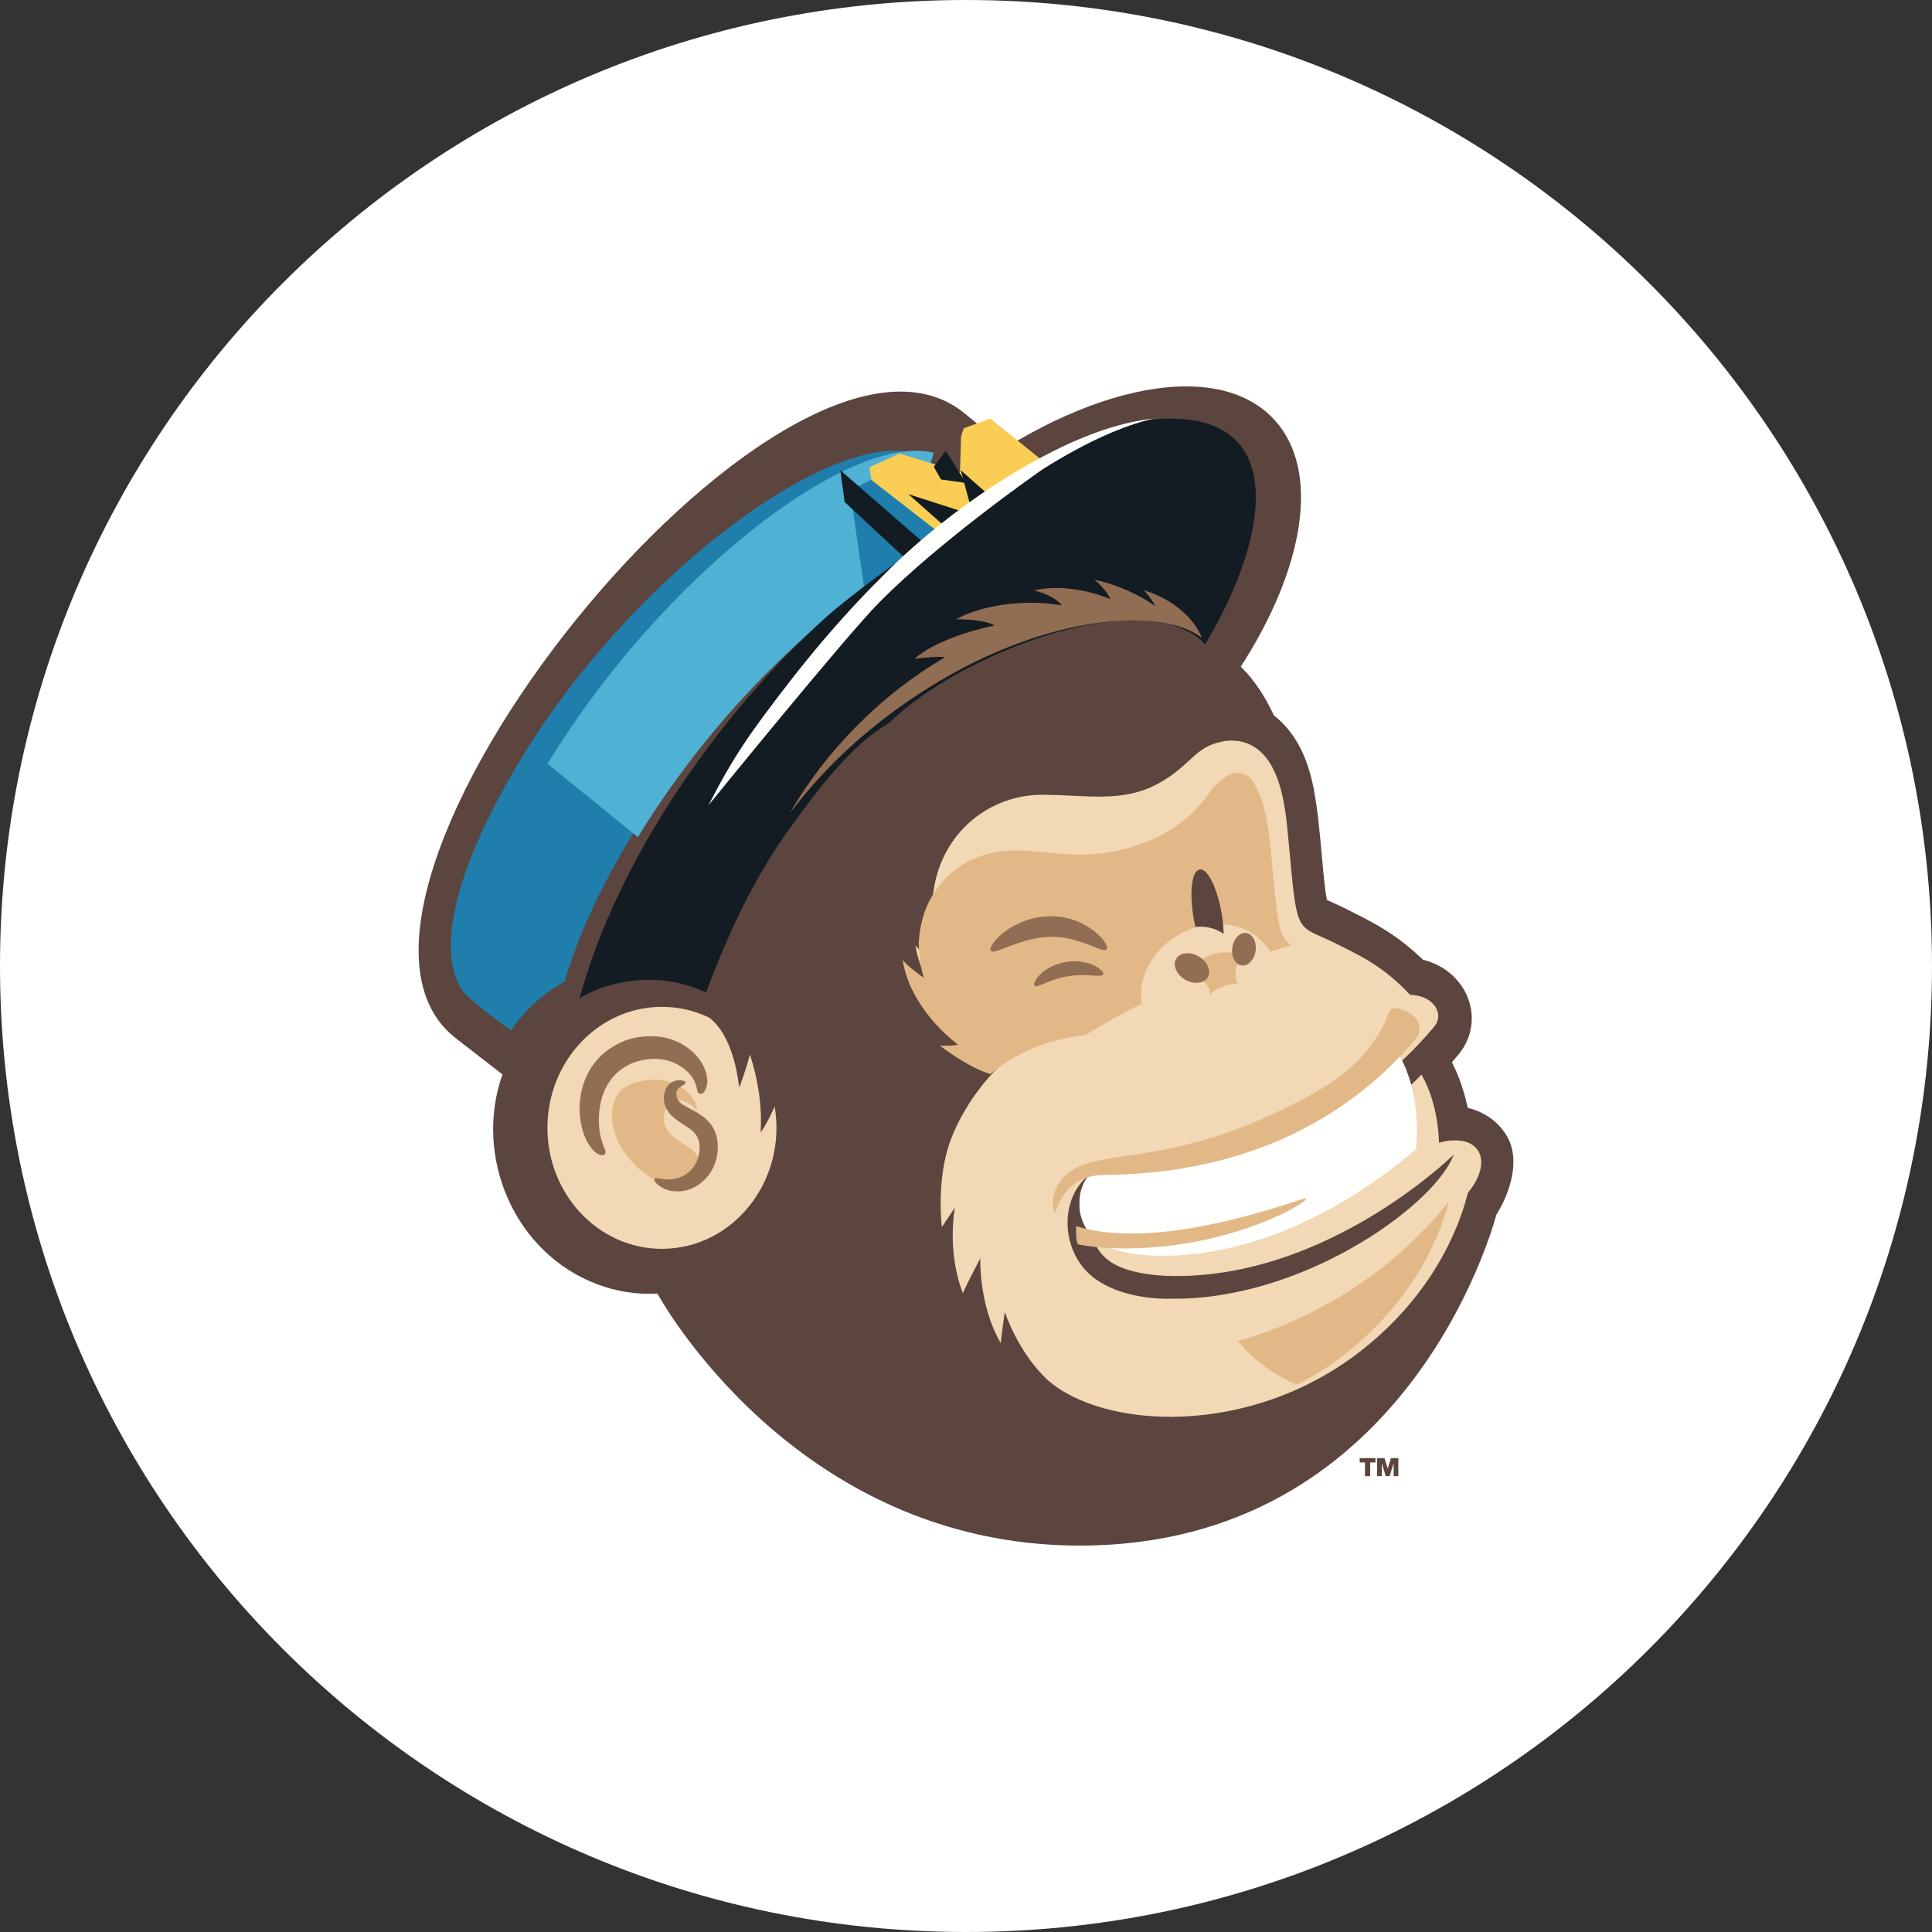
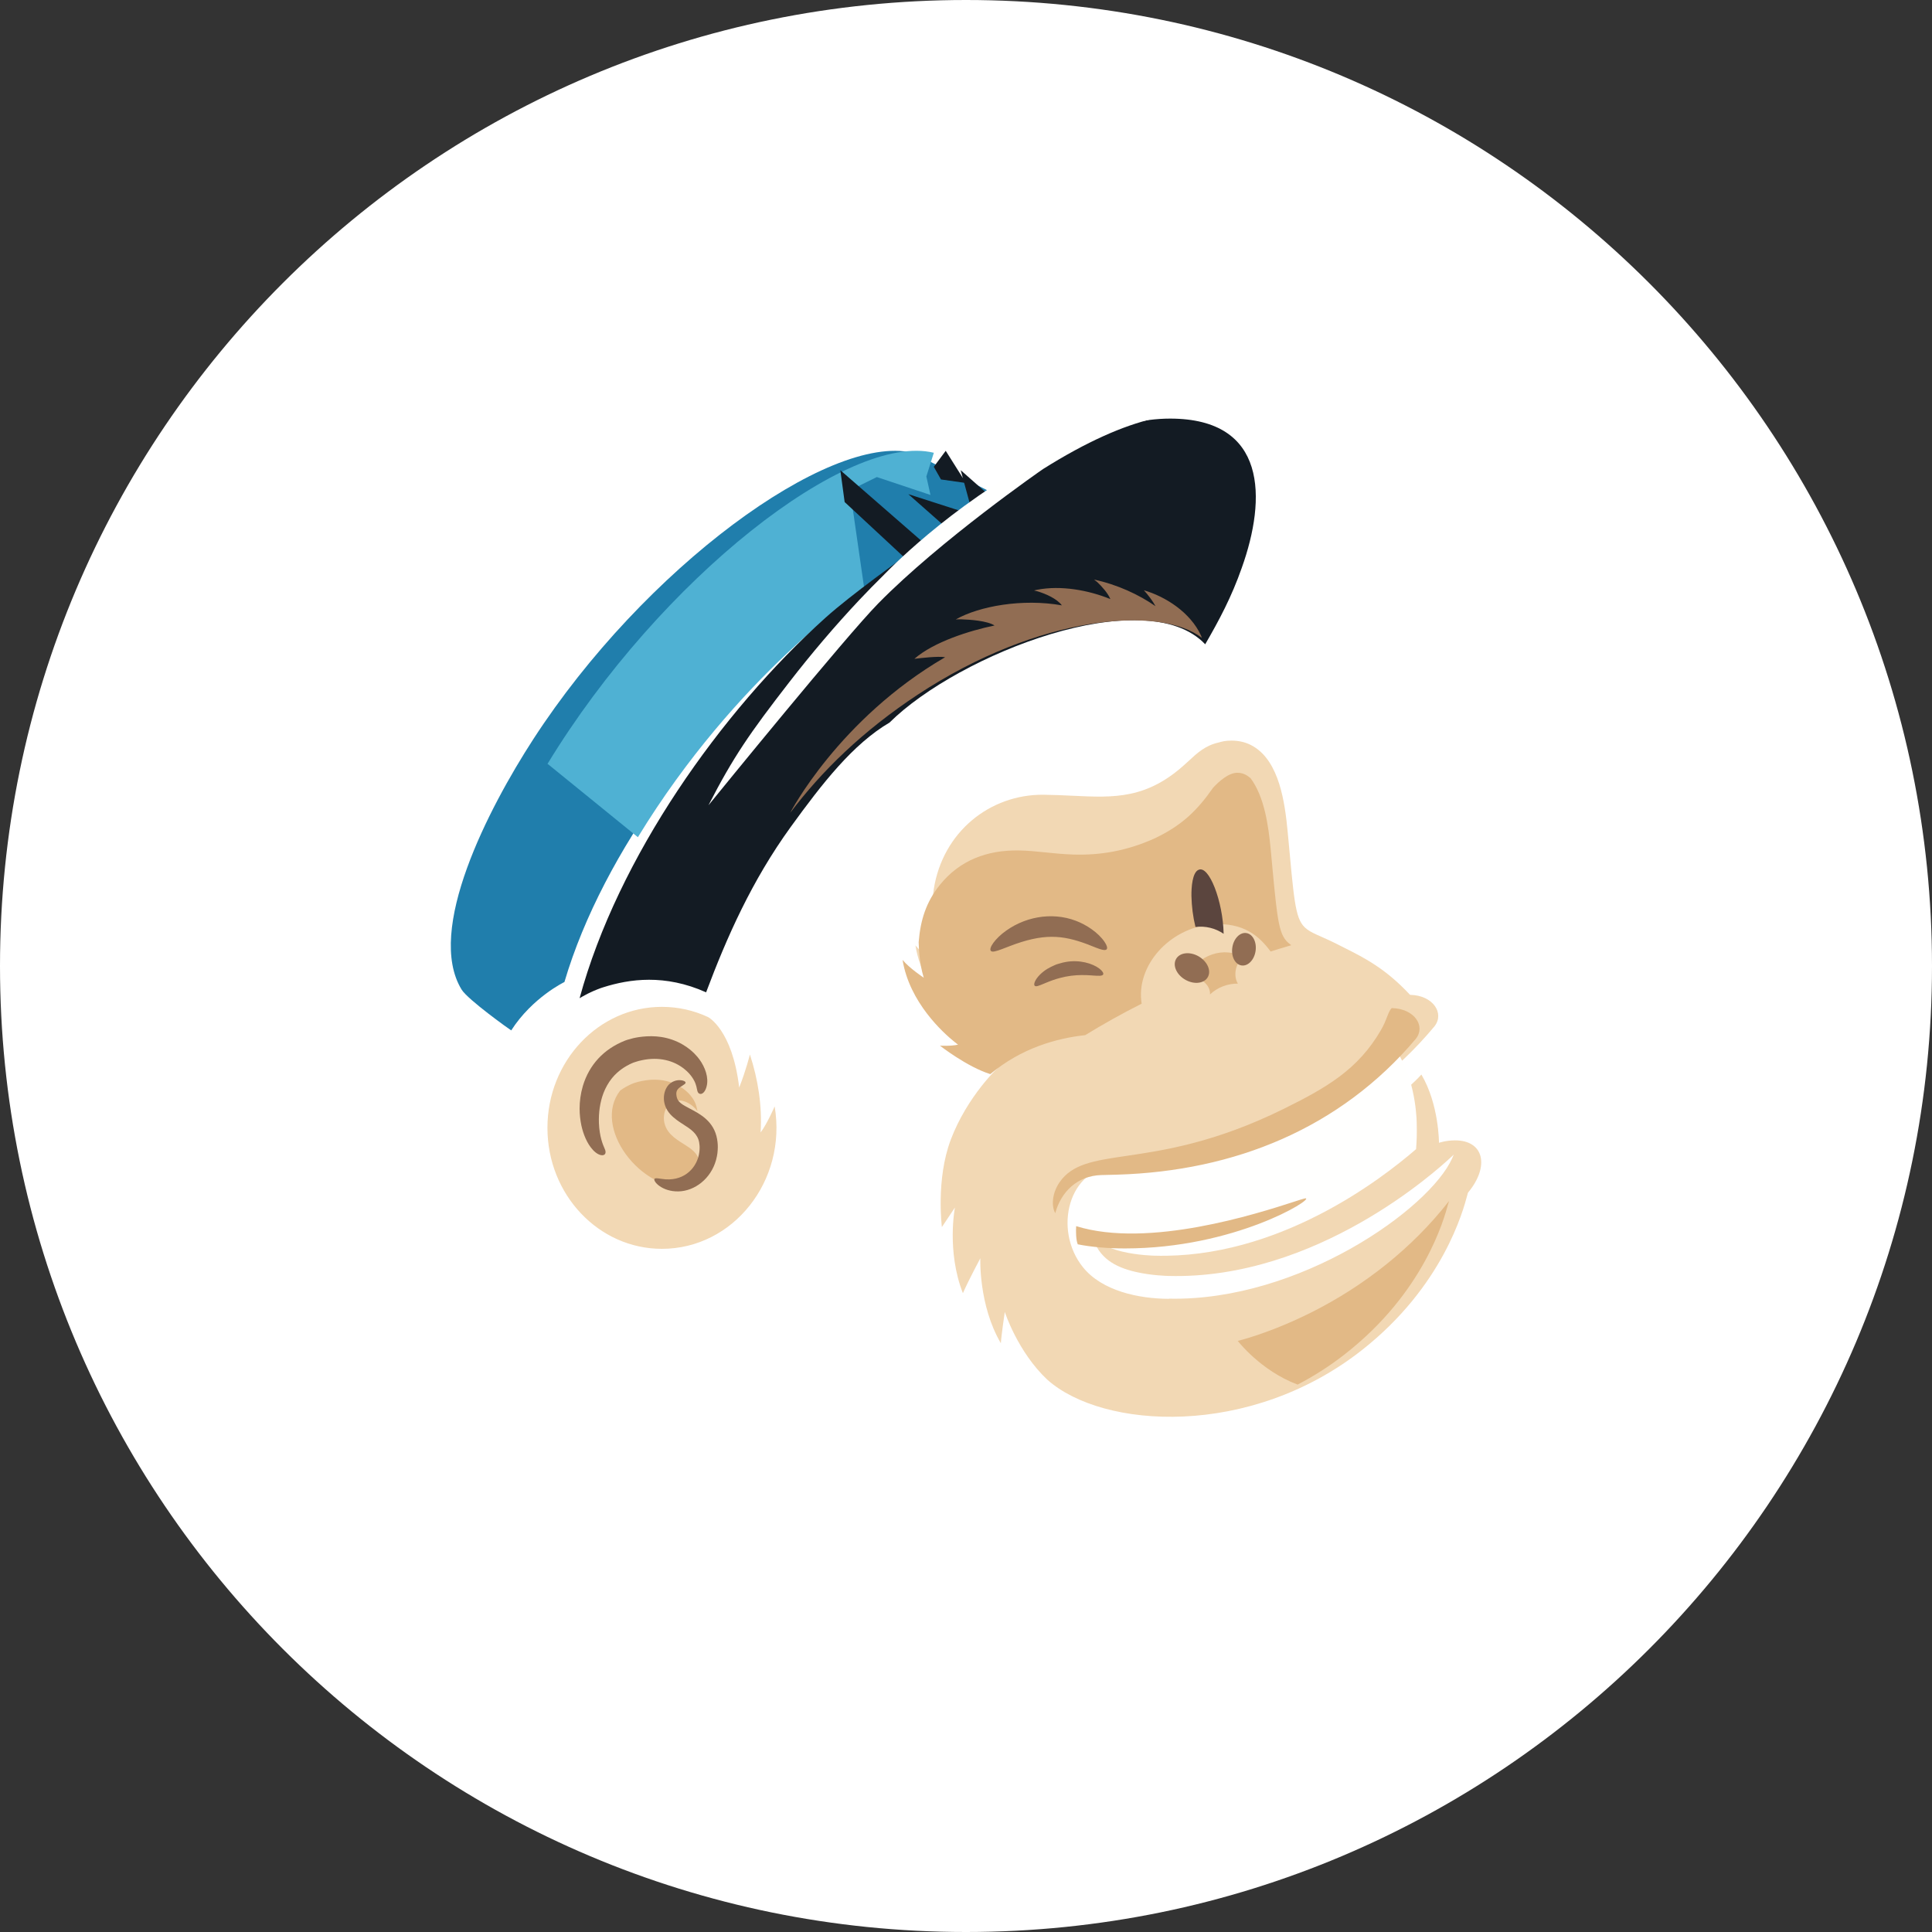
<svg xmlns="http://www.w3.org/2000/svg" width="48" height="48" viewBox="0 0 48 48" fill="none">
  <rect x="0" y="0" width="48" height="48" fill="#333333" stroke="none" />
  <path d="M24 48C37.255 48 48 37.255 48 24C48 10.745 37.255 0 24 0C10.745 0 0 10.745 0 24C0 37.255 10.745 48 24 48Z" fill="white" />
-   <path fill-rule="evenodd" clip-rule="evenodd" d="M37.176 30.18L37.174 30.19C37.086 30.509 34.929 38.402 26.825 38.4C19.708 38.398 16.334 32.139 16.334 32.139C15.816 32.168 15.315 32.085 14.854 31.913C12.765 31.137 11.764 28.72 12.484 26.693L11.336 25.805C6.891 22.379 19.484 6.7 23.938 10.248C23.96 10.266 25.001 11.114 25.001 11.114C26.6 10.131 28.183 9.6 29.471 9.6C30.385 9.6 31.149 9.868 31.664 10.432C32.82 11.698 32.404 14.116 30.826 16.564C31.166 16.89 31.447 17.333 31.648 17.773C32.15 18.165 32.475 18.76 32.636 19.582C32.736 20.09 32.792 20.718 32.842 21.272C32.881 21.715 32.916 22.11 32.967 22.359C33.073 22.408 33.142 22.439 33.191 22.461C33.238 22.482 33.269 22.496 33.299 22.51C33.356 22.537 33.412 22.565 33.572 22.646C33.6 22.66 33.63 22.676 33.665 22.693C34.138 22.932 34.714 23.224 35.351 23.843C36.483 24.13 36.915 25.348 36.253 26.179C36.235 26.201 36.155 26.297 36.072 26.392C36.075 26.4 36.083 26.416 36.094 26.438C36.157 26.563 36.333 26.912 36.466 27.525C36.935 27.637 37.308 27.93 37.504 28.353C37.843 29.183 37.176 30.18 37.176 30.18ZM33.912 36.334V36.675H34.041V36.334H34.173V36.227H33.782V36.334H33.912ZM34.213 36.675V36.227H34.397L34.478 36.485L34.557 36.227H34.741V36.675H34.624V36.35L34.527 36.675H34.427L34.331 36.351V36.675H34.213Z" fill="#5B453E" />
  <path fill-rule="evenodd" clip-rule="evenodd" d="M36.453 29.698C36.351 30.08 35.85 31.955 33.845 33.536C31.061 35.732 27.403 35.51 26.021 34.279C25.283 33.586 24.964 32.595 24.964 32.595C24.964 32.595 24.88 33.153 24.866 33.373C24.309 32.422 24.356 31.261 24.356 31.261C24.356 31.261 24.059 31.817 23.923 32.129C23.513 31.082 23.725 30.001 23.725 30.001L23.401 30.486C23.401 30.486 23.249 29.301 23.622 28.314C24.021 27.259 24.794 26.493 24.947 26.398C24.36 26.211 23.684 25.674 23.683 25.673C23.683 25.673 23.952 25.691 24.139 25.648C24.139 25.648 22.953 24.795 22.744 23.489C22.916 23.703 23.277 23.943 23.277 23.943C23.16 23.602 23.09 22.842 23.199 22.094L23.199 22.093C23.424 20.664 24.597 19.734 25.925 19.745C26.18 19.748 26.418 19.759 26.646 19.77C27.688 19.82 28.501 19.859 29.474 18.958C29.488 18.945 29.502 18.933 29.515 18.921C29.748 18.704 29.945 18.521 30.278 18.447C30.285 18.445 30.293 18.443 30.303 18.44C30.351 18.426 30.441 18.4 30.596 18.4C30.788 18.4 30.972 18.443 31.14 18.544C31.784 18.928 31.922 19.931 31.992 20.666C32.148 22.332 32.17 22.798 32.414 23.038C32.57 23.19 32.816 23.25 33.243 23.468C33.294 23.494 33.345 23.52 33.397 23.546C33.882 23.789 34.421 24.06 35.027 24.711C35.03 24.715 35.035 24.717 35.04 24.717C35.606 24.73 35.897 25.177 35.636 25.503C33.739 27.777 31.089 28.866 28.136 28.957C28.041 28.96 27.855 28.964 27.776 28.966C27.752 28.966 27.738 28.967 27.738 28.967C26.545 29.003 26.157 30.552 26.905 31.483C27.378 32.072 28.288 32.266 29.037 32.269L29.047 32.265C32.276 32.331 35.52 30.037 36.081 28.772C36.085 28.763 36.119 28.683 36.119 28.683C36.119 28.683 36.089 28.718 36.053 28.747C36.051 28.748 36.043 28.756 36.028 28.77C35.722 29.051 32.719 31.804 29.022 31.7C29.022 31.7 28.604 31.692 28.21 31.599C27.692 31.478 27.297 31.25 27.147 30.73C27.102 30.635 27.076 30.306 27.136 30.085C27.298 29.54 27.57 29.535 27.99 29.528C28.053 29.527 28.119 29.526 28.189 29.523H28.189C30.102 29.459 31.645 28.976 32.802 28.424C34.035 27.837 34.975 27.079 35.314 26.697C35.753 27.439 35.751 28.393 35.751 28.393C35.751 28.393 35.923 28.332 36.151 28.332C36.868 28.332 37.016 28.976 36.473 29.63C36.469 29.636 36.463 29.659 36.453 29.698ZM18.631 26.198C18.631 26.198 18.542 26.569 18.365 27.02C18.195 25.574 17.59 25.268 17.59 25.268C17.24 25.105 16.853 25.015 16.445 25.015C14.874 25.015 13.601 26.361 13.601 28.021C13.601 29.681 14.874 31.027 16.445 31.027C18.215 31.027 19.558 29.336 19.246 27.488C19.246 27.488 19.065 27.911 18.897 28.136C18.938 27.474 18.834 26.82 18.631 26.198Z" fill="#F2D8B4" />
  <path d="M12.701 25.6C12.689 25.597 11.62 24.836 11.468 24.585C10.568 23.113 12.133 20.088 13.247 18.369C16 14.12 20.582 10.767 22.663 11.246L24.8 12.316C23.97 12.789 23.168 13.37 22.687 13.757L22.232 14.127C22.232 14.127 20.904 14.994 20.244 15.541C17.596 17.732 14.989 21.124 14.023 24.398C14.023 24.398 13.228 24.78 12.701 25.6" fill="#207EAC" />
  <path d="M23.201 11.249V11.249C21.079 10.73 16.409 14.368 13.603 18.978C13.602 18.979 13.601 18.98 13.601 18.982L13.612 18.983L15.848 20.8C18.303 16.777 21.388 14.703 21.475 14.642L21.12 12.18L21.785 11.852L23.117 12.297L23.015 11.838L23.201 11.249" fill="#4FB1D3" />
-   <path d="M26.401 11.847L23.973 13.473L23.803 13.6L21.65 11.925L21.601 11.608L22.349 11.267C22.388 11.278 23.792 11.712 23.851 11.73L23.877 10.842L23.945 10.64L24.603 10.4C24.604 10.401 26.398 11.845 26.401 11.847" fill="#FACD55" />
  <path d="M29.07 10.4C27.699 10.4 26.159 11.161 24.978 11.908C24.812 12.011 24.648 12.119 24.487 12.228L23.869 11.682L24.093 12.505C24.008 12.566 23.925 12.627 23.844 12.688L22.567 12.277L23.412 13.023C23.219 13.177 23.047 13.322 22.904 13.447L20.878 11.682L20.985 12.473L22.458 13.841C22.458 13.841 21.154 14.766 20.506 15.35C17.908 17.687 15.349 21.307 14.4 24.8L14.454 24.768C14.462 24.764 14.469 24.76 14.476 24.756C14.503 24.741 14.529 24.727 14.555 24.713C14.572 24.704 14.589 24.695 14.606 24.686C14.633 24.672 14.661 24.66 14.688 24.647C14.704 24.639 14.72 24.632 14.736 24.625C14.765 24.611 14.795 24.6 14.824 24.588C14.838 24.583 14.851 24.577 14.865 24.572C14.908 24.555 14.95 24.54 14.993 24.527C15.638 24.324 16.516 24.194 17.543 24.654C18.059 23.282 18.675 21.886 19.646 20.544C20.434 19.457 21.191 18.486 22.1 17.952C23.82 16.248 28.457 14.441 29.943 16.007C30.294 15.401 30.599 14.828 30.851 14.109C31.47 12.38 31.482 10.4 29.07 10.4" fill="#131B23" />
  <path d="M24 12L23.496 11.2L23.2 11.598L23.378 11.912L24 12" fill="#131B23" />
  <path fill-rule="evenodd" clip-rule="evenodd" d="M28.66 10.4C27.907 10.479 27.121 10.753 26.389 11.1C23.916 12.291 22.19 14.047 21.983 14.258C21.974 14.267 21.968 14.273 21.965 14.277C21.759 14.479 21.555 14.688 21.351 14.904C20.747 15.546 20.157 16.24 19.604 16.955C18.625 18.218 18.218 18.807 17.601 20.008C17.601 20.008 17.605 20.003 17.613 19.993C17.836 19.718 21.009 15.818 21.821 14.991C23.366 13.418 25.894 11.665 25.921 11.649C27 10.971 27.912 10.573 28.66 10.4ZM34.775 26.239C35.2 26.974 35.198 27.919 35.198 27.919C35.205 28.191 35.197 28.34 35.182 28.55C34.319 29.298 31.745 31.285 28.679 31.197C28.679 31.197 28.274 31.189 27.892 31.098C27.393 30.978 27.012 30.753 26.864 30.244L26.862 30.236L26.861 30.235C26.859 30.23 26.84 30.184 26.828 30.086L26.827 30.082L26.827 30.078C26.824 30.054 26.822 30.027 26.82 30L26.82 29.991L26.82 29.987C26.817 29.944 26.817 29.894 26.819 29.837C26.82 29.817 26.821 29.797 26.822 29.777L26.823 29.777L26.823 29.771C26.828 29.71 26.837 29.65 26.851 29.596C27.008 29.056 27.272 29.051 27.679 29.044C27.74 29.043 27.804 29.042 27.872 29.039H27.872C29.725 28.976 31.22 28.497 32.341 27.951C33.536 27.368 34.447 26.617 34.775 26.239Z" fill="#FFFFFE" />
  <path fill-rule="evenodd" clip-rule="evenodd" d="M31.606 21.489C31.741 22.922 31.773 23.262 32.057 23.464C32.065 23.472 32.072 23.479 32.081 23.484C31.89 23.539 31.719 23.592 31.568 23.64C31.289 23.262 30.902 22.908 30.106 22.965C29.051 23.056 28.212 23.999 28.364 24.936C27.863 25.189 27.396 25.451 26.962 25.718C26.245 25.795 25.372 26.042 24.603 26.686C24.022 26.504 23.354 25.98 23.353 25.979C23.353 25.979 23.619 25.996 23.803 25.954C23.803 25.954 23.791 25.945 23.767 25.928C23.766 25.926 23.765 25.925 23.764 25.924C23.748 25.912 23.732 25.899 23.716 25.887C23.44 25.665 22.596 24.91 22.424 23.848C22.594 24.056 22.951 24.291 22.951 24.291C22.947 24.279 22.943 24.266 22.939 24.252L22.939 24.25C22.939 24.249 22.939 24.247 22.939 24.246C22.939 24.246 22.89 24.105 22.855 23.833C22.846 23.757 22.838 23.675 22.832 23.59C22.828 23.532 22.825 23.471 22.824 23.407C22.867 22.87 23.004 22.419 23.345 21.992C23.843 21.37 24.525 21.117 25.312 21.129C25.529 21.132 25.748 21.154 25.976 21.178C26.195 21.2 26.423 21.223 26.666 21.231C27.342 21.252 27.993 21.14 28.679 20.833C29.356 20.513 29.739 20.144 30.139 19.571C30.281 19.417 30.53 19.191 30.75 19.2C30.896 19.2 30.997 19.272 31.07 19.334C31.418 19.801 31.515 20.527 31.569 21.092C31.582 21.231 31.594 21.361 31.606 21.483L31.606 21.487L31.606 21.489ZM29.547 24.253C29.71 23.734 30.448 23.484 30.894 23.798C30.695 23.912 30.634 24.245 30.755 24.438C30.503 24.434 30.244 24.532 30.062 24.707C30.079 24.459 29.805 24.266 29.547 24.253ZM32.239 34.4C32.637 34.192 33.028 33.945 33.402 33.653C35.384 32.11 35.879 30.281 35.98 29.907L35.981 29.907L35.981 29.907L35.981 29.907L35.981 29.907C35.991 29.87 35.997 29.847 36 29.84C35.083 31.016 33.882 31.95 32.598 32.597C31.542 33.129 30.752 33.314 30.752 33.314C30.752 33.314 31.317 34.053 32.239 34.4ZM26.218 30.14C26.358 29.622 26.755 29.212 27.362 29.194L27.4 29.193L27.403 29.193C27.483 29.191 27.663 29.187 27.756 29.184C30.676 29.096 33.297 28.033 35.173 25.813C35.431 25.495 35.142 25.059 34.583 25.046H34.575C34.527 25.096 34.499 25.169 34.462 25.263C34.427 25.353 34.384 25.464 34.307 25.596C33.737 26.578 32.947 27.028 31.895 27.549C30.184 28.393 28.91 28.581 27.99 28.717C27.175 28.837 26.638 28.917 26.323 29.375C26.128 29.661 26.124 29.982 26.218 30.14ZM32.438 29.772C32.429 29.772 32.421 29.774 32.408 29.777C32.366 29.787 32.274 29.816 32.14 29.86C31.252 30.147 28.539 31.024 26.737 30.463C26.728 30.576 26.731 30.812 26.777 30.915L26.778 30.915C27.091 30.977 27.488 31.017 27.949 31.017C30.677 31.017 32.643 29.788 32.438 29.772ZM17.178 29.518L17.176 29.52C15.894 29.613 14.709 27.99 15.408 27.095C15.504 27.024 15.586 26.983 15.619 26.967C15.624 26.964 15.628 26.962 15.631 26.96C15.65 26.951 15.669 26.942 15.689 26.934C15.703 26.928 15.717 26.922 15.731 26.916C15.745 26.91 15.761 26.905 15.779 26.9C15.836 26.884 15.848 26.88 15.861 26.876C15.873 26.873 15.886 26.87 15.943 26.858H15.943C16.566 26.727 17.005 27 17.196 27.269C17.284 27.392 17.303 27.485 17.317 27.552C17.321 27.574 17.325 27.593 17.331 27.61L17.331 27.611C17.182 27.405 16.989 27.36 16.989 27.36C16.827 27.296 16.515 27.394 16.495 27.741C16.485 27.875 16.526 28.025 16.641 28.157L16.642 28.158C16.646 28.163 16.65 28.167 16.655 28.172C16.659 28.176 16.663 28.181 16.667 28.185C16.762 28.282 16.874 28.353 16.982 28.42C17.166 28.536 17.336 28.643 17.374 28.858C17.414 29.094 17.344 29.341 17.178 29.518Z" fill="#E2B986" />
  <path fill-rule="evenodd" clip-rule="evenodd" d="M29.861 15.849C28.829 15.042 25.818 15.27 22.803 17.257C21.423 18.167 20.411 19.162 19.631 20.196C19.631 20.196 20.835 17.868 23.482 16.328C23.297 16.298 22.863 16.351 22.739 16.366C22.73 16.367 22.723 16.368 22.718 16.368C23.198 15.948 24.092 15.667 24.709 15.54C24.528 15.423 24.098 15.393 23.884 15.387C23.826 15.386 23.822 15.386 23.763 15.389C23.759 15.389 23.753 15.389 23.747 15.389C24.328 15.059 25.404 14.866 26.382 15.04C26.259 14.874 25.981 14.753 25.785 14.694C25.768 14.689 25.691 14.67 25.691 14.67C25.691 14.67 25.757 14.654 25.765 14.653C26.354 14.537 27.043 14.662 27.587 14.884C27.526 14.738 27.374 14.568 27.261 14.461C27.249 14.45 27.181 14.4 27.181 14.4C27.751 14.52 28.297 14.773 28.708 15.06C28.652 14.95 28.514 14.765 28.419 14.665C28.963 14.823 29.574 15.218 29.836 15.784C29.842 15.796 29.857 15.838 29.86 15.847L29.861 15.848L29.861 15.849ZM27.444 23.403C27.503 23.49 27.519 23.556 27.495 23.584C27.453 23.635 27.311 23.578 27.101 23.494L27.029 23.465C26.389 23.223 25.918 23.186 25.084 23.507L25.017 23.533C24.841 23.601 24.715 23.651 24.651 23.641C24.535 23.623 24.648 23.405 24.903 23.194C25.418 22.777 26.124 22.647 26.728 22.876C26.992 22.975 27.289 23.172 27.444 23.403ZM27.318 24.068C27.142 23.932 26.819 23.841 26.484 23.899C26.432 23.907 26.382 23.921 26.334 23.935L26.334 23.935L26.334 23.935L26.334 23.935L26.334 23.935L26.334 23.935C26.318 23.94 26.301 23.945 26.285 23.949C26.261 23.955 26.239 23.963 26.217 23.973C26.078 24.032 25.959 24.096 25.842 24.21C25.709 24.341 25.671 24.463 25.709 24.493C25.742 24.52 25.817 24.488 25.93 24.441L25.93 24.441L25.983 24.419C26.461 24.217 26.8 24.212 27.123 24.234L27.146 24.236C27.289 24.246 27.384 24.252 27.407 24.212C27.424 24.182 27.393 24.127 27.318 24.068ZM17.009 26.565L17.009 26.565C16.748 26.35 16.377 26.249 15.946 26.341H15.946L15.938 26.343C15.888 26.354 15.876 26.357 15.864 26.36L15.852 26.364L15.852 26.364C15.84 26.367 15.822 26.373 15.783 26.385C15.765 26.39 15.749 26.395 15.735 26.401C15.721 26.407 15.707 26.413 15.693 26.419C15.673 26.428 15.654 26.436 15.635 26.446L15.623 26.453C15.568 26.481 15.367 26.584 15.201 26.791C15.112 26.903 15.044 27.027 14.994 27.155C14.904 27.392 14.871 27.651 14.88 27.901C14.893 28.241 14.982 28.445 15.016 28.522L15.016 28.522L15.016 28.522C15.02 28.531 15.023 28.538 15.025 28.544C15.11 28.73 14.911 28.768 14.729 28.568L14.729 28.567C14.583 28.411 14.49 28.172 14.444 27.961V27.961C14.418 27.835 14.4 27.694 14.4 27.542C14.4 27.365 14.424 27.175 14.482 26.977L14.482 26.977L14.482 26.977C14.64 26.457 14.994 26.065 15.533 25.852C15.567 25.838 15.605 25.828 15.64 25.819L15.64 25.819L15.64 25.819L15.64 25.819L15.641 25.819C15.657 25.814 15.672 25.81 15.687 25.806L15.686 25.806C15.777 25.778 16.102 25.712 16.432 25.764C16.623 25.794 16.797 25.858 16.947 25.943C17.096 26.028 17.222 26.133 17.317 26.246L17.318 26.246C17.474 26.427 17.591 26.681 17.57 26.908L17.57 26.908C17.562 27.002 17.521 27.137 17.438 27.172C17.407 27.185 17.376 27.178 17.354 27.157C17.33 27.132 17.323 27.098 17.314 27.051C17.3 26.982 17.281 26.887 17.193 26.761C17.148 26.696 17.088 26.628 17.009 26.565L17.009 26.565ZM16.917 27.411C16.858 27.363 16.83 27.322 16.814 27.259C16.789 27.144 16.802 27.078 16.898 27.009C16.919 26.994 16.939 26.982 16.957 26.971C17.002 26.942 17.033 26.923 17.033 26.899C17.036 26.838 16.788 26.775 16.614 26.949C16.47 27.105 16.424 27.43 16.654 27.684C16.751 27.79 16.868 27.866 16.98 27.938C17.164 28.056 17.332 28.165 17.371 28.385C17.379 28.435 17.385 28.491 17.381 28.546C17.381 28.602 17.365 28.681 17.361 28.701L17.36 28.705C17.283 29.047 16.964 29.372 16.439 29.289L16.416 29.286C16.332 29.273 16.278 29.265 16.261 29.29C16.221 29.347 16.445 29.609 16.858 29.6C17.261 29.591 17.661 29.284 17.789 28.823L17.79 28.82C17.796 28.798 17.828 28.677 17.831 28.569C17.838 28.482 17.832 28.393 17.816 28.299C17.738 27.857 17.395 27.677 17.137 27.542C17.05 27.496 16.972 27.455 16.917 27.411ZM30.617 23.538C30.651 23.316 30.808 23.156 30.967 23.182C31.126 23.207 31.228 23.407 31.194 23.63C31.16 23.852 31.003 24.011 30.844 23.986C30.684 23.961 30.583 23.76 30.617 23.538ZM29.217 23.83C29.129 23.992 29.236 24.223 29.455 24.345C29.674 24.467 29.923 24.434 30.01 24.272C30.098 24.109 29.991 23.879 29.772 23.756C29.553 23.634 29.304 23.667 29.217 23.83Z" fill="#916D53" />
  <path d="M29.601 22.262C29.598 22.043 29.623 21.679 29.776 21.611C29.777 21.611 29.776 21.611 29.777 21.611C30.038 21.488 30.385 22.395 30.401 23.2C30.194 23.06 29.951 23 29.701 23.03C29.638 22.771 29.608 22.526 29.601 22.262" fill="#5B453E" />
</svg>